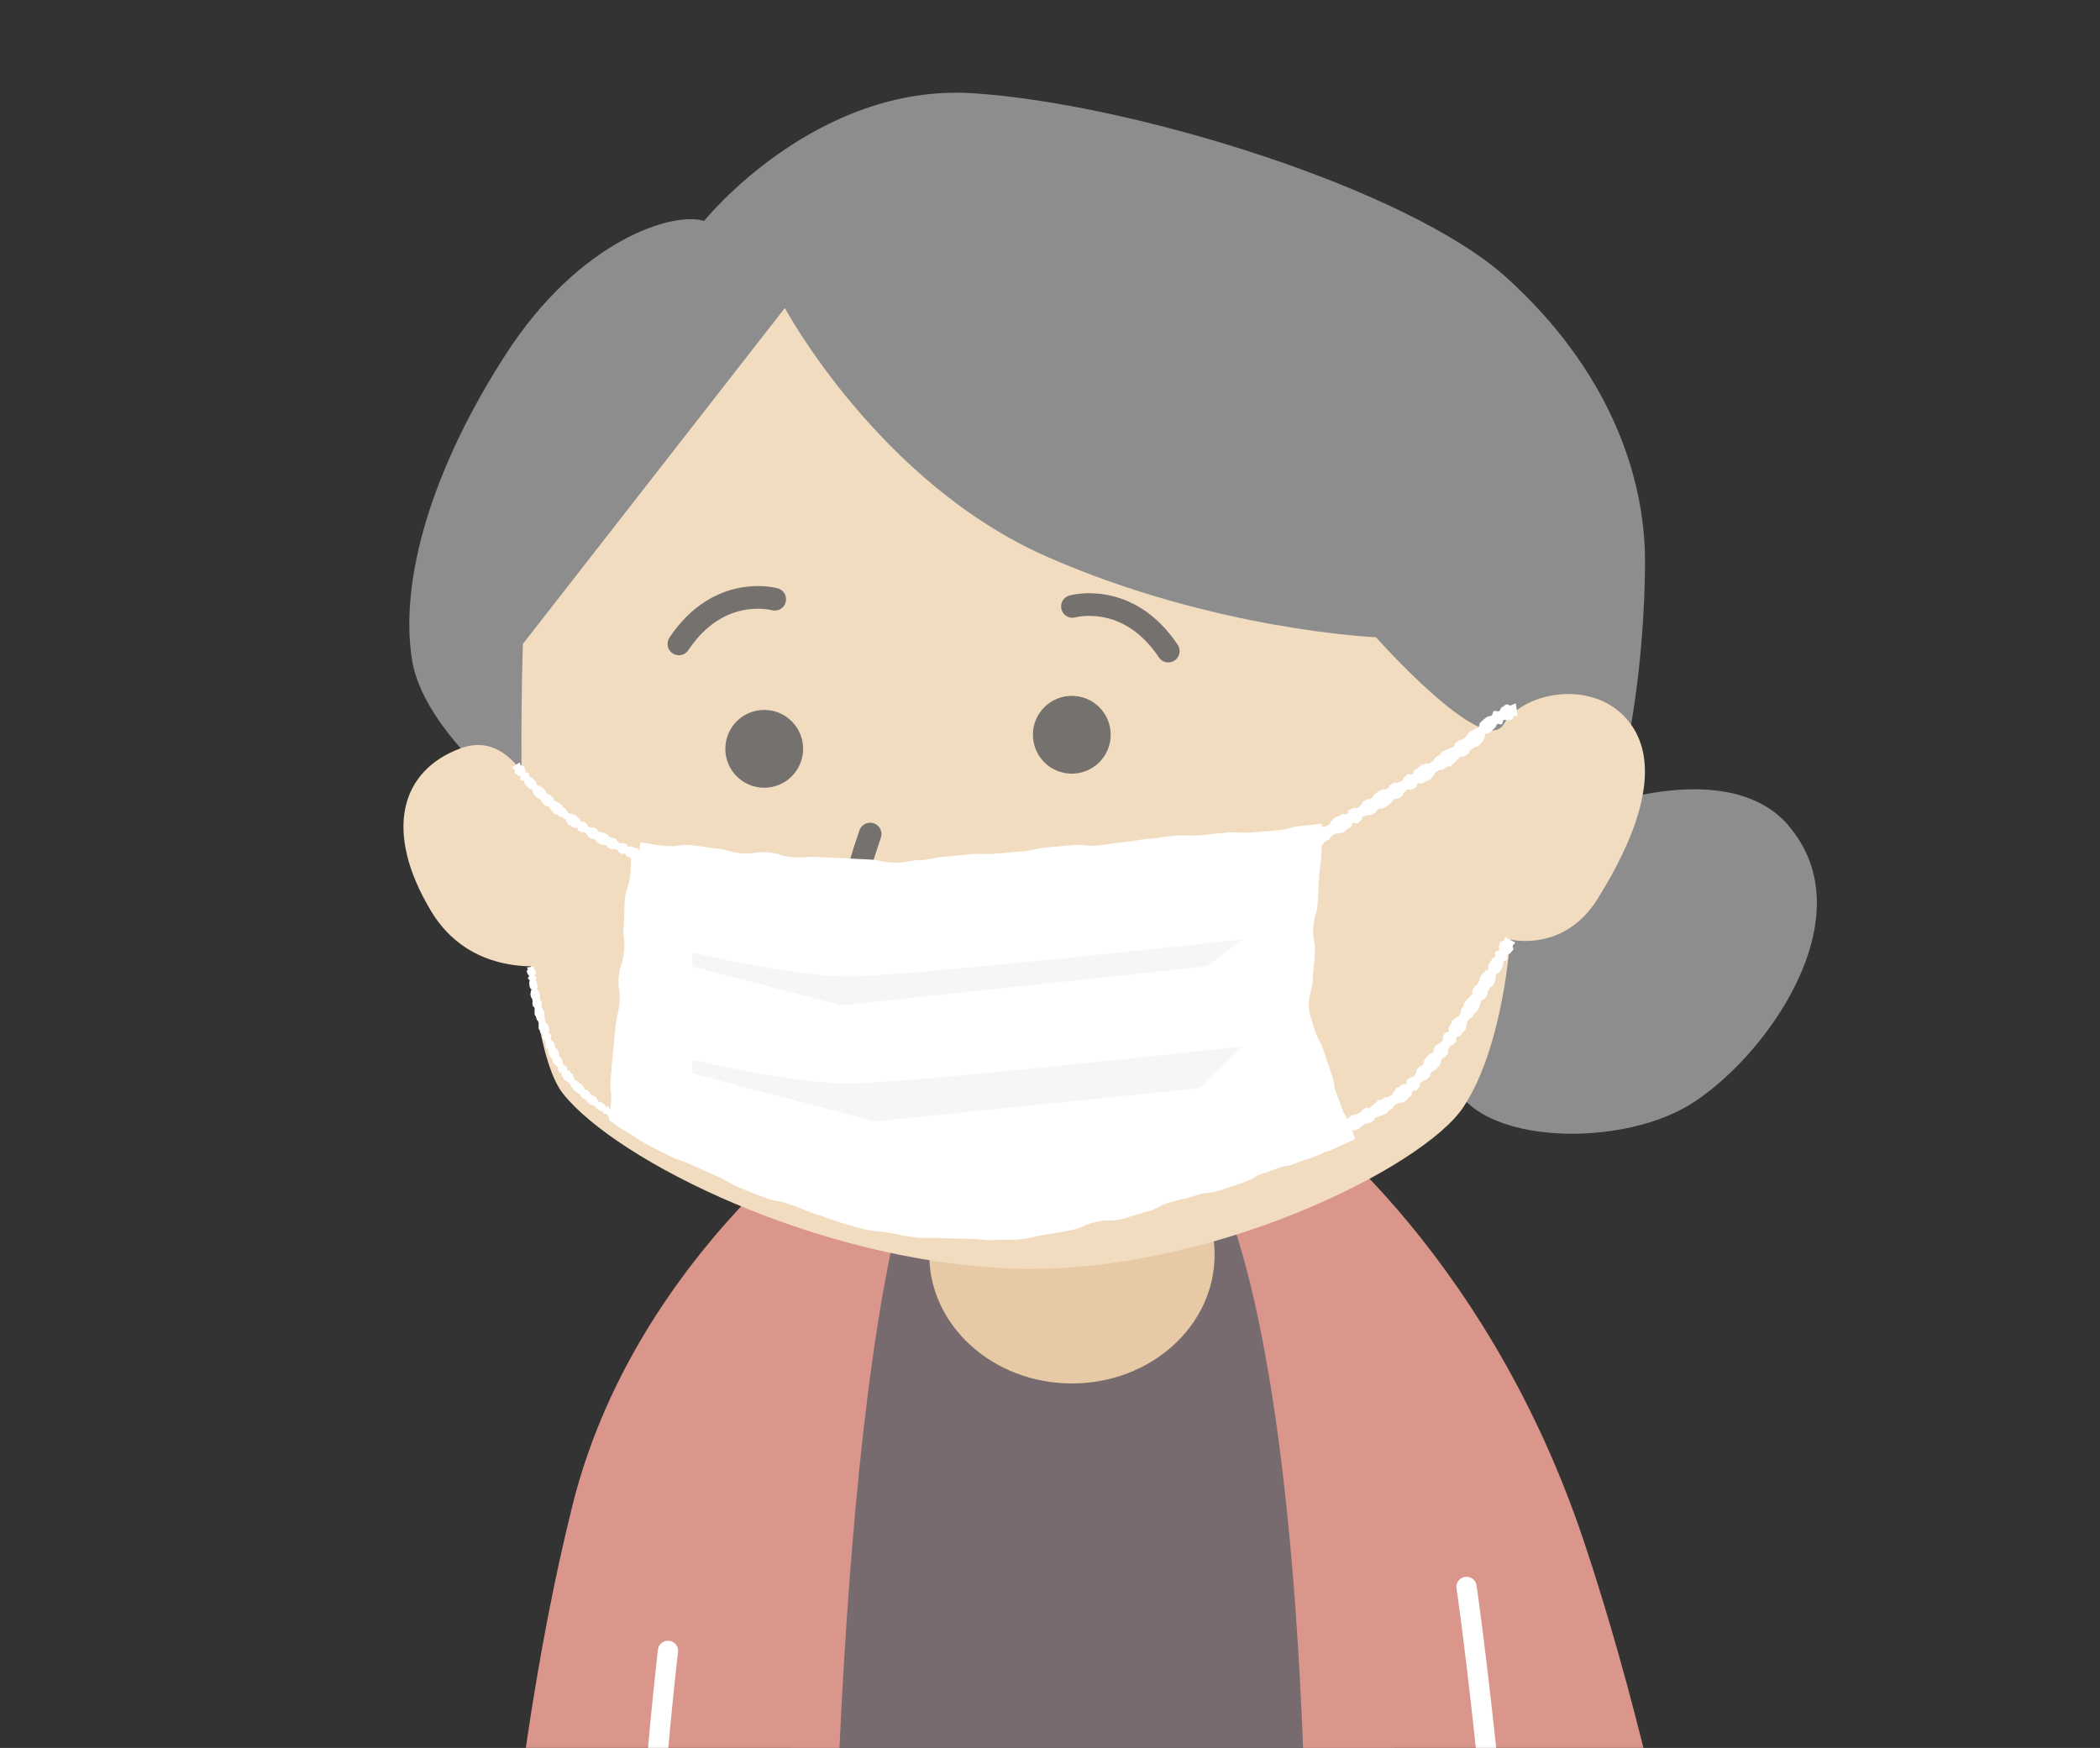
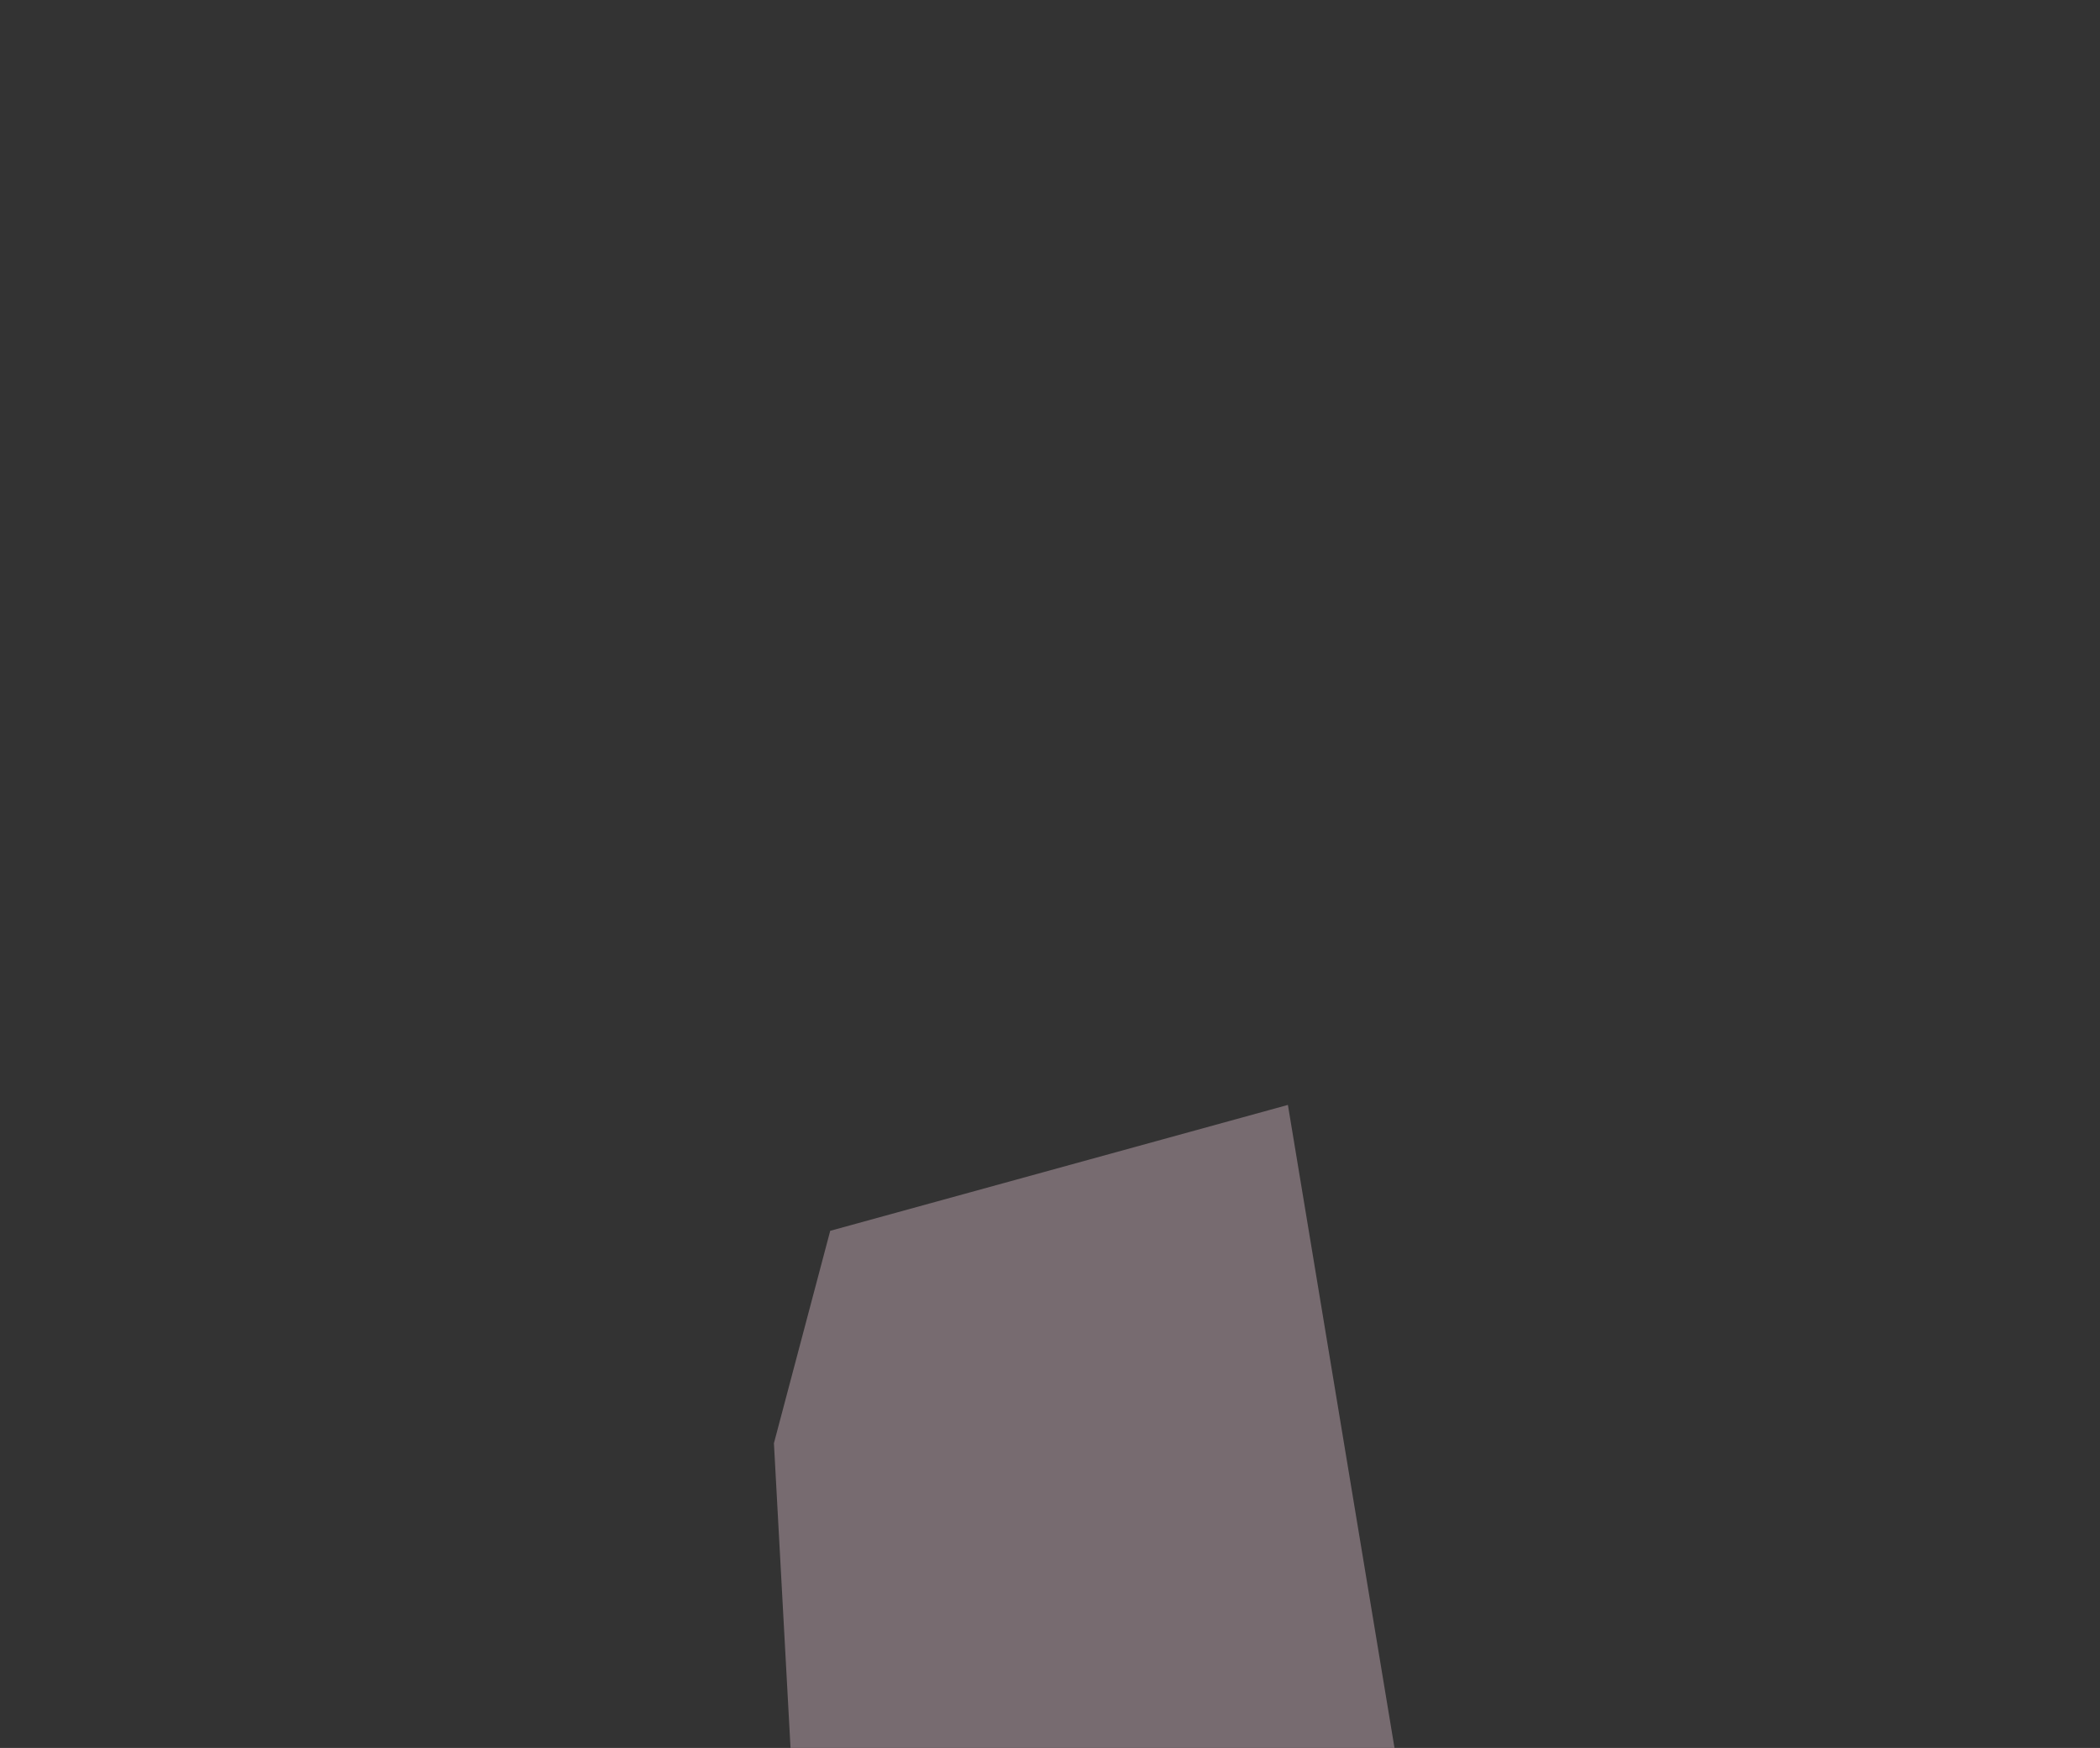
<svg xmlns="http://www.w3.org/2000/svg" width="352" height="293" viewBox="0 0 352 293" fill="none">
  <rect x="0" y="0" width="352" height="293" fill="#333333" stroke="none" />
  <g clip-path="url(#clip0_1160_8134)">
    <path d="M139.161 206.313L129.725 241.915L132.556 293.88H233.892L215.877 185.209L139.161 206.313Z" fill="#776B70" />
    <mask id="mask0_1160_8134" style="mask-type:luminance" maskUnits="userSpaceOnUse" x="47" y="168" width="291" height="126">
-       <path d="M337.052 168.544H47.262V293.88H337.052V168.544Z" fill="white" />
-     </mask>
+       </mask>
    <g mask="url(#mask0_1160_8134)">
      <path d="M139.247 365.876C139.247 365.876 138.089 258.255 150.249 205.56C160.587 160.758 148.491 181.497 148.491 181.497C148.491 181.497 107.356 206.74 95.967 252.293C83.314 302.951 81.791 364.032 81.791 364.032" fill="#DA968A" />
      <path d="M218.58 365.877C218.58 365.877 223.963 233.871 201.809 193.573C179.654 153.274 215.857 185.208 215.857 185.208C215.857 185.208 248.584 207.942 265.442 258.214C282.277 308.507 289.333 365.877 289.333 365.877" fill="#DA968A" />
      <path d="M111.966 276.722C111.966 276.722 106.583 321.288 107.462 365.876" stroke="white" stroke-width="3.389" stroke-linecap="round" stroke-linejoin="round" />
      <path d="M245.816 265.998C245.816 265.998 250.599 297.825 255.382 365.876" stroke="white" stroke-width="3.389" stroke-linecap="round" stroke-linejoin="round" />
    </g>
    <mask id="mask1_1160_8134" style="mask-type:luminance" maskUnits="userSpaceOnUse" x="-22" y="-34" width="362" height="328">
-       <path d="M339.091 -34H-21.131V293.88H339.091V-34Z" fill="white" />
+       <path d="M339.091 -34H-21.131V293.88V-34Z" fill="white" />
    </mask>
    <g mask="url(#mask1_1160_8134)">
      <path d="M203.59 210.322C203.59 222.246 192.888 231.897 179.677 231.897C166.466 231.897 155.764 222.225 155.764 210.322C155.764 198.419 166.466 188.746 179.677 188.746C192.888 188.746 203.59 198.397 203.59 210.322Z" fill="#E7CAA5" />
      <path d="M299.717 138.324C313.121 153.766 295.642 177.658 283.117 185.25C270.592 192.821 245.52 191.663 243.204 179.996C240.866 168.35 238.55 160.758 243.204 150.849C247.858 140.941 286.334 122.861 299.738 138.303" fill="#8D8D8D" />
      <path d="M118.038 37.01C118.038 37.01 136.611 13.933 163.076 15.627C189.542 17.321 235.931 31.498 252.574 46.575C269.217 61.652 275.822 79.217 275.737 94.423C275.651 109.629 273.399 121.446 273.399 121.446L249.207 132.169L165.349 105.683L131.571 67.979L94.425 113.575L91.615 138.346C91.615 138.346 71.348 124.277 69.096 110.765C66.844 97.254 72.463 78.402 84.859 59.272C97.234 40.141 112.998 35.358 118.059 37.053" fill="#8D8D8D" />
      <path d="M131.549 51.637L87.647 107.935C87.647 107.935 85.395 172.104 94.403 183.364C103.41 194.623 137.189 211.502 169.831 212.639C202.473 213.754 238.504 195.76 245.26 185.615C252.016 175.493 253.131 157.477 253.131 157.477C253.131 157.477 262.139 159.729 267.758 150.721C273.398 141.714 279.017 129.339 273.398 121.446C267.758 113.554 255.383 115.806 252.016 121.446C248.627 127.065 230.633 106.82 230.633 106.82C230.633 106.82 203.61 105.683 175.472 93.308C147.333 80.933 131.57 51.658 131.57 51.658" fill="#F2DCC0" />
      <path d="M95.992 161.167C95.992 161.167 80.143 165.885 72.229 152.674C64.315 139.463 67.017 129.19 77.204 125.436C87.392 121.662 91.574 138.326 91.574 138.326L95.992 161.188V161.167Z" fill="#F2DCC0" />
      <path d="M161.811 159.666C142.787 159.88 143.86 158.765 142.873 157.135C142.873 157.135 140.385 155.655 145.854 139.806" stroke="#75716F" stroke-width="3.796" stroke-linecap="round" stroke-linejoin="round" />
      <path d="M186.174 123.162C186.174 126.765 183.258 129.682 179.655 129.682C176.051 129.682 173.135 126.765 173.135 123.162C173.135 119.559 176.051 116.643 179.655 116.643C183.258 116.643 186.174 119.559 186.174 123.162Z" fill="#75716F" />
-       <path d="M134.618 125.521C134.618 129.124 131.701 132.041 128.098 132.041C124.495 132.041 121.578 129.124 121.578 125.521C121.578 121.918 124.495 119.001 128.098 119.001C131.701 119.001 134.618 121.918 134.618 125.521Z" fill="#75716F" />
      <path d="M175.112 180.939C175.112 180.939 161.815 187.095 148.518 181.497" stroke="#75716F" stroke-width="3.796" stroke-linecap="round" stroke-linejoin="round" />
      <path d="M129.857 100.449C129.857 100.449 120.549 97.79 113.793 107.934" stroke="#75716F" stroke-width="3.796" stroke-linecap="round" stroke-linejoin="round" />
      <path d="M179.762 101.651C179.762 101.651 189.07 98.991 195.825 109.136" stroke="#75716F" stroke-width="3.796" stroke-linecap="round" stroke-linejoin="round" />
      <path d="M175.109 164.919C175.109 164.919 190.487 170.752 196.406 182.398" stroke="#75716F" stroke-width="3.796" stroke-linecap="round" stroke-linejoin="round" />
      <path d="M107.165 142.465C107.165 142.465 144.89 146.304 155.742 145.468C166.594 144.61 219.89 139.806 219.89 139.806C219.89 139.806 218.26 165.199 218.26 168.759C218.26 172.319 225.059 190.034 225.059 190.034C225.059 190.034 187.591 206.505 161.79 206.505C135.99 206.505 103.24 187.053 103.24 187.053L107.165 142.487V142.465Z" fill="white" />
      <path d="M105.641 146.625C105.448 148.77 104.934 148.705 104.741 150.85C104.548 152.995 104.741 152.995 104.548 155.139C104.355 157.284 104.805 157.327 104.612 159.471C104.419 161.616 103.904 161.573 103.711 163.718C103.518 165.863 104.033 165.906 103.84 168.029C103.647 170.173 103.347 170.131 103.154 172.275C103.011 173.691 102.868 175.113 102.725 176.543L102.36 180.811C102.167 182.956 102.596 182.977 102.403 185.122C102.317 185.808 102.253 186.302 102.189 186.73C102.124 187.267 101.867 187.803 102.403 187.974C102.746 188.232 103.111 188.511 103.604 188.832C103.883 189.025 104.226 189.261 104.698 189.519C106.585 190.569 106.478 190.784 108.387 191.792C110.317 192.779 110.295 192.821 112.226 193.765C114.177 194.73 114.306 194.473 116.258 195.395C118.231 196.317 118.231 196.296 120.225 197.175C122.198 198.054 122.091 198.312 124.107 199.127C126.123 199.942 126.102 199.985 128.139 200.735C130.177 201.486 130.305 201.143 132.343 201.851C134.402 202.537 134.337 202.708 136.396 203.395C138.477 204.017 138.434 204.188 140.514 204.81C142.616 205.411 142.595 205.475 144.718 206.011C146.841 206.547 146.927 206.226 149.071 206.655C151.238 207.041 151.216 207.148 153.382 207.405C155.57 207.641 155.591 207.405 157.779 207.534C159.237 207.577 160.696 207.62 162.154 207.663C164.342 207.577 164.363 207.963 166.551 207.877C168.738 207.706 168.76 207.941 170.947 207.727C173.113 207.513 173.092 207.255 175.237 206.955C176.674 206.74 178.111 206.505 179.526 206.204C181.671 205.775 181.564 205.325 183.687 204.832C185.789 204.338 185.917 204.832 188.019 204.338C190.121 203.802 190.078 203.674 192.18 203.116C194.282 202.58 194.131 202.108 196.212 201.507C198.292 200.907 198.356 201.057 200.415 200.392C202.474 199.727 202.624 200.156 204.662 199.47C206.699 198.784 206.721 198.784 208.78 198.076C209.831 197.711 210.281 197.368 210.753 197.046C212.49 196.424 212.64 196.36 214.592 195.674C214.72 195.631 214.785 195.588 214.892 195.545C215.428 195.502 215.964 195.438 216.929 195.073C218.945 194.28 219.01 194.408 221.004 193.615C221.39 193.465 221.626 193.336 221.884 193.186C222.162 193.122 222.42 193.036 222.806 192.886C224.028 192.392 225.272 191.771 227.181 190.913C227.074 190.655 226.795 189.905 226.387 188.897C226.216 188.468 226.066 188.082 225.937 187.76C225.851 187.588 225.766 187.417 225.701 187.267C225.551 186.988 225.379 186.773 225.229 186.537C225.186 186.43 225.165 186.366 225.122 186.237C224.414 184.328 224.35 184.157 223.707 182.463C223.664 181.905 223.642 181.326 223.278 180.296C222.82 178.938 222.363 177.587 221.905 176.243C221.262 174.227 220.833 174.334 220.254 172.297C219.76 170.281 219.417 170.238 219.353 168.393C219.481 166.249 219.911 166.249 220.039 164.125C220.168 161.981 220.275 161.981 220.404 159.858C220.532 157.713 220.018 157.713 220.125 155.568C220.254 153.423 220.747 153.445 220.876 151.3L221.112 147.032C221.24 144.909 221.412 144.909 221.519 142.786C221.54 142.057 221.562 141.499 221.562 141.049V139.397C221.562 139.161 221.562 138.904 221.562 138.647C221.498 138.475 221.755 137.917 221.283 138.11C220.661 138.175 219.889 138.261 218.881 138.368C218.409 138.411 217.98 138.454 217.616 138.496C217.401 138.539 217.23 138.561 217.058 138.582C216.715 138.668 216.458 138.732 216.2 138.797C215.664 138.947 215.149 139.076 214.077 139.183C212.647 139.297 211.217 139.412 209.788 139.526C207.643 139.719 207.621 139.376 205.477 139.569C204.047 139.712 202.617 139.855 201.187 139.998C199.043 140.191 199.021 139.89 196.877 140.084C194.732 140.277 194.753 140.405 192.609 140.598C190.464 140.791 190.485 140.963 188.341 141.156C186.196 141.349 186.217 141.52 184.073 141.713C181.95 141.906 181.907 141.478 179.762 141.671C178.332 141.799 176.902 141.928 175.473 142.057C173.328 142.25 173.349 142.528 171.226 142.721C169.796 142.836 168.367 142.957 166.937 143.086C164.792 143.279 164.771 143 162.626 143.193C161.21 143.336 159.788 143.472 158.358 143.601C156.235 143.772 156.213 144.094 154.154 144.18C152.074 144.244 152.074 144.609 149.951 144.609C147.828 144.566 147.828 144.158 145.704 144.073L141.458 143.858C140.028 143.787 138.605 143.722 137.19 143.665C135.045 143.536 135.024 143.837 132.901 143.687C130.756 143.536 130.799 143.022 128.675 142.872C126.531 142.7 126.488 143.215 124.343 143.043C122.199 142.872 122.241 142.421 120.097 142.228C117.973 142.035 117.995 141.864 115.85 141.671C113.727 141.478 113.663 142.014 111.539 141.799C109.416 141.606 109.416 141.435 107.314 141.22L107.036 143.858C109.18 144.073 109.18 143.901 111.325 144.116C113.47 144.33 113.405 144.845 115.55 145.038C117.695 145.231 117.716 145.038 119.839 145.252C121.984 145.424 122.027 144.995 124.172 145.166C126.316 145.338 126.273 145.853 128.418 146.024C130.563 146.196 130.606 145.703 132.75 145.853C134.895 146.003 134.874 146.325 137.018 146.453L141.308 146.753C142.737 146.811 144.167 146.875 145.597 146.947C147.742 147.032 147.763 146.603 149.929 146.646C152.096 146.646 152.074 147.075 154.283 146.989C156.514 146.904 156.492 147.097 158.637 146.925C160.067 146.811 161.489 146.696 162.905 146.582C165.049 146.389 165.028 146.11 167.173 145.917C168.602 145.788 170.032 145.653 171.462 145.51C173.607 145.317 173.628 145.595 175.773 145.402C177.203 145.274 178.632 145.152 180.062 145.038C182.207 144.845 182.164 144.437 184.309 144.244C186.453 144.051 186.453 144.244 188.598 144.03C190.743 143.837 190.764 144.03 192.887 143.837C195.032 143.644 195.054 143.772 197.198 143.579C199.343 143.386 199.321 143.108 201.466 142.915C202.896 142.8 204.326 142.686 205.756 142.571C207.9 142.378 207.879 142.035 210.002 141.864C211.432 141.721 212.862 141.578 214.292 141.435C215.364 141.349 215.921 141.392 216.458 141.435C216.736 141.435 216.994 141.478 217.337 141.478C217.53 141.478 217.744 141.478 218.066 141.478C218.259 141.435 218.238 141.563 218.13 141.671C218.088 141.713 218.066 141.735 218.023 141.756C218.023 141.799 218.023 141.671 217.98 141.842C217.98 142.057 217.937 142.293 217.916 142.55C217.787 144.695 217.959 144.695 217.852 146.861L217.616 151.172C217.487 153.338 218.002 153.359 217.873 155.504C217.766 157.649 217.251 157.649 217.123 159.793C216.994 161.938 217.122 161.959 217.015 164.104C216.886 166.249 217.337 166.249 217.23 168.415C217.337 170.881 217.38 170.795 217.895 172.962C218.495 175.063 218.109 175.192 218.774 177.272C219.231 178.645 219.696 180.018 220.168 181.39C220.532 182.441 220.854 182.913 221.197 183.363C221.819 185.101 221.862 185.251 222.548 187.202C222.591 187.331 222.613 187.395 222.656 187.503C222.677 187.76 222.699 188.039 222.763 188.36C222.806 188.511 222.849 188.704 222.892 188.897C222.913 189.004 222.892 188.982 222.913 189.025C222.935 189.09 222.913 189.111 222.913 189.111C222.677 189.175 223.171 188.897 221.433 189.604C221.069 189.754 220.811 189.905 220.575 190.033C220.297 190.119 220.039 190.183 219.653 190.334C217.68 191.127 217.702 191.234 215.707 192.028C214.763 192.392 214.313 192.693 213.884 193.014C213.777 193.057 213.712 193.079 213.584 193.122C211.675 193.829 211.525 193.894 209.809 194.537C209.251 194.58 208.672 194.623 207.643 194.988C206.285 195.445 204.933 195.903 203.589 196.36C201.573 197.046 201.681 197.411 199.643 198.076C197.606 198.741 197.649 198.869 195.568 199.47C193.509 200.07 193.402 199.663 191.343 200.199C189.284 200.735 189.263 200.628 187.183 201.164C185.102 201.658 185.231 202.151 183.151 202.623C181.07 203.094 180.942 202.558 178.861 202.987C177.467 203.287 176.073 203.523 174.679 203.716C172.599 204.017 172.577 203.931 170.475 204.124C168.374 204.317 168.395 204.639 166.293 204.81C164.192 204.896 164.192 205.282 162.09 205.346C159.988 205.303 159.988 205.239 157.865 205.153C155.763 205.046 155.806 204.596 153.704 204.381C151.624 204.145 151.624 204.124 149.543 203.738C147.463 203.33 147.506 203.094 145.468 202.58C143.409 202.044 143.367 202.237 141.329 201.658C139.292 201.057 139.249 201.229 137.211 200.628C135.195 199.942 135.152 200.113 133.136 199.427C131.12 198.741 131.292 198.312 129.297 197.561C127.303 196.832 127.324 196.789 125.351 195.996C123.378 195.202 123.271 195.438 121.319 194.58C119.368 193.722 119.368 193.701 117.437 192.8C115.507 191.899 115.614 191.642 113.706 190.698C112.433 190.069 111.168 189.44 109.909 188.811C108.022 187.824 107.893 188.06 106.049 187.031C105.577 186.773 105.234 186.602 104.912 186.473C104.805 186.473 104.698 186.473 104.612 186.452C104.462 186.452 104.44 186.366 104.419 186.259C104.419 186.194 104.398 186.13 104.398 186.044C104.398 185.83 104.419 185.615 104.44 185.336C104.633 183.192 105.041 183.235 105.234 181.111L105.62 176.843C105.734 175.414 105.842 173.991 105.942 172.576C106.135 170.431 105.813 170.409 106.006 168.286C106.199 166.141 106.692 166.184 106.885 164.061C107.078 161.916 106.564 161.874 106.735 159.729C106.928 157.584 107.357 157.627 107.55 155.482C107.743 153.338 107.915 153.359 108.108 151.214C108.301 149.07 107.765 149.027 107.958 146.904C108.151 144.759 108.301 144.78 108.494 142.657L105.856 142.421C105.663 144.544 105.835 144.566 105.641 146.711" fill="white" />
      <path d="M208.309 147.697C208.309 147.697 244.876 126.851 247.857 123.162C250.838 119.473 254.269 119.001 254.269 119.001" fill="white" />
-       <path d="M253.327 118.251C252.962 118.359 252.833 117.951 252.447 118.101C252.083 118.251 252.126 118.38 251.782 118.53C251.418 118.702 251.589 119.023 251.268 119.195C250.946 119.388 250.732 119.002 250.41 119.195C250.088 119.409 250.303 119.731 250.002 119.946C249.702 120.16 249.552 119.946 249.252 120.182C248.952 120.417 248.93 120.375 248.651 120.632C248.465 120.804 248.279 120.975 248.094 121.147C247.836 121.425 248.094 121.661 247.815 121.919C247.579 122.198 247.343 121.983 247.107 122.283C246.85 122.584 246.721 122.369 246.507 122.562C246.364 122.677 246.228 122.791 246.099 122.905C245.863 123.098 245.992 123.27 245.734 123.484C245.563 123.627 245.391 123.77 245.22 123.913C244.941 124.106 244.812 123.913 244.555 124.128C244.369 124.256 244.183 124.385 243.997 124.514C243.718 124.707 243.912 124.986 243.633 125.179C243.354 125.372 243.268 125.264 242.989 125.457C242.71 125.651 242.625 125.522 242.346 125.715C242.067 125.908 242.003 125.822 241.702 126.015C241.424 126.208 241.552 126.401 241.252 126.594L240.652 126.937C240.373 127.13 240.502 127.345 240.223 127.538C240.037 127.667 239.851 127.802 239.665 127.945C239.365 128.117 239.214 127.86 238.914 128.053C238.614 128.224 238.507 128.053 238.207 128.224C237.906 128.417 237.992 128.524 237.692 128.717L237.113 129.082C236.813 129.254 237.027 129.618 236.748 129.79C236.448 129.983 236.233 129.618 235.955 129.79C235.654 129.961 235.719 130.047 235.418 130.24C235.118 130.412 235.311 130.733 235.011 130.905C234.711 131.098 234.646 130.969 234.346 131.162C234.046 131.355 233.874 131.055 233.574 131.248C233.374 131.363 233.174 131.484 232.974 131.613C232.824 131.699 232.802 131.849 232.802 132.02C232.545 132.17 232.523 132.17 232.223 132.342H232.18C232.051 132.321 231.923 132.256 231.773 132.342C231.472 132.535 231.429 132.428 231.129 132.621C231.065 132.664 231.043 132.707 231.022 132.749C230.979 132.749 230.915 132.749 230.872 132.792C230.571 132.964 230.636 133.05 230.335 133.243C230.185 133.329 230.185 133.457 230.164 133.607H230.121C229.842 133.822 229.821 133.822 229.585 133.993C229.435 133.929 229.306 133.865 229.156 133.95C228.956 134.065 228.756 134.186 228.555 134.315C228.255 134.487 228.427 134.787 228.127 134.958C227.826 135.13 227.891 135.237 227.59 135.43C227.29 135.602 227.119 135.302 226.818 135.473C226.518 135.645 226.475 135.559 226.175 135.752C225.875 135.924 226.089 136.288 225.789 136.46C225.488 136.631 225.274 136.288 224.974 136.46L224.373 136.824C224.073 136.996 224.009 136.889 223.708 137.06C223.408 137.232 223.515 137.425 223.215 137.596C222.915 137.768 223.065 138.047 222.786 138.218C222.586 138.333 222.379 138.44 222.164 138.54C221.864 138.712 221.735 138.476 221.435 138.647L220.856 139.033C220.556 139.205 220.427 139.033 220.148 139.184C219.848 139.355 219.891 139.462 219.612 139.634C219.312 139.805 219.376 139.934 219.076 140.106C218.776 140.277 218.84 140.406 218.54 140.578C218.239 140.749 218.068 140.47 217.789 140.642C217.589 140.756 217.389 140.871 217.189 140.985C216.888 141.157 216.996 141.35 216.695 141.521C216.495 141.636 216.295 141.75 216.095 141.864C215.795 142.036 215.687 141.843 215.387 142.014C215.187 142.129 214.994 142.25 214.808 142.379C214.508 142.551 214.615 142.744 214.315 142.915C214.014 143.087 214.165 143.366 213.864 143.537C213.564 143.709 213.393 143.409 213.092 143.58C212.892 143.695 212.692 143.809 212.492 143.923C212.292 144.038 212.099 144.166 211.913 144.309C211.612 144.481 211.741 144.717 211.441 144.867C211.141 145.038 210.948 144.695 210.647 144.867C210.347 145.038 210.562 145.403 210.261 145.575C209.961 145.746 209.789 145.425 209.489 145.596C209.189 145.768 209.125 145.639 208.824 145.811C208.524 145.982 208.739 146.347 208.438 146.518C208.138 146.69 208.074 146.583 207.773 146.754L208.824 148.62C209.125 148.449 209.06 148.341 209.36 148.17C209.661 147.998 209.875 148.363 210.175 148.191C210.476 148.02 210.411 147.891 210.712 147.719C211.012 147.548 210.84 147.226 211.141 147.055C211.441 146.883 211.655 147.248 211.956 147.055C212.256 146.883 212.063 146.54 212.363 146.368C212.663 146.197 212.792 146.411 213.092 146.24C213.293 146.139 213.5 146.039 213.714 145.939C213.914 145.825 214.115 145.711 214.315 145.596C214.615 145.425 214.443 145.124 214.744 144.953C215.044 144.781 215.194 145.038 215.494 144.867C215.795 144.695 215.902 144.867 216.202 144.695C216.402 144.581 216.61 144.474 216.824 144.374C217.124 144.202 217.017 144.009 217.317 143.837C217.517 143.723 217.718 143.602 217.918 143.473C218.218 143.301 218.325 143.473 218.626 143.323C218.826 143.208 219.026 143.094 219.226 142.98C219.526 142.808 219.355 142.508 219.655 142.336C219.955 142.165 220.02 142.293 220.32 142.1C220.62 141.929 220.684 142.057 220.985 141.864C221.285 141.693 221.349 141.779 221.65 141.607C221.95 141.435 221.821 141.242 222.121 141.049L222.743 140.728C223.044 140.556 222.915 140.32 223.194 140.149C223.394 140.02 223.587 139.891 223.773 139.763C224.073 139.591 224.223 139.848 224.523 139.677C224.824 139.505 224.931 139.677 225.231 139.505C225.531 139.334 225.467 139.205 225.767 139.033L226.368 138.69C226.668 138.519 226.454 138.154 226.754 137.982C227.054 137.811 227.269 138.154 227.548 137.982C227.848 137.811 227.783 137.725 228.084 137.532C228.384 137.361 228.191 137.039 228.491 136.867C228.791 136.696 228.856 136.803 229.156 136.631C229.456 136.46 229.628 136.739 229.928 136.567C230.128 136.453 230.329 136.331 230.529 136.202C230.679 136.117 230.7 135.966 230.7 135.816C230.958 135.666 230.979 135.666 231.279 135.495H231.322C231.451 135.516 231.579 135.559 231.73 135.495C232.03 135.323 232.073 135.409 232.373 135.216C232.437 135.173 232.459 135.13 232.48 135.087C232.523 135.087 232.588 135.087 232.63 135.044C232.931 134.873 232.866 134.787 233.167 134.594C233.295 134.508 233.317 134.358 233.338 134.229H233.381C233.66 134.015 233.681 134.015 233.917 133.843C234.067 133.908 234.196 133.95 234.346 133.865C234.546 133.75 234.746 133.629 234.947 133.5C235.247 133.328 235.054 133.028 235.354 132.835C235.654 132.664 235.569 132.535 235.869 132.363C236.169 132.192 236.362 132.492 236.641 132.299C236.941 132.127 236.984 132.213 237.285 132.02C237.585 131.849 237.37 131.484 237.649 131.313C237.949 131.141 238.164 131.463 238.464 131.291L239.043 130.926C239.343 130.733 239.407 130.862 239.708 130.669C240.008 130.476 239.88 130.305 240.18 130.111C240.48 129.918 240.308 129.661 240.609 129.468C240.909 129.296 240.909 129.296 241.209 129.125C241.488 128.932 241.638 129.168 241.938 128.975L242.496 128.567C242.796 128.374 242.925 128.567 243.204 128.374C243.504 128.181 243.44 128.095 243.74 127.902C244.04 127.709 243.954 127.581 244.233 127.388C244.534 127.195 244.448 127.066 244.727 126.873C245.005 126.68 245.198 126.959 245.499 126.744C245.684 126.616 245.878 126.48 246.078 126.337C246.356 126.122 246.228 125.929 246.507 125.715C246.707 125.572 246.9 125.429 247.086 125.286C247.364 125.071 247.514 125.264 247.815 125.007L248.415 124.407C248.694 124.128 248.608 123.956 248.801 123.72C249.016 123.484 248.78 123.27 248.994 123.034C249.209 122.798 249.466 123.034 249.681 122.82C249.838 122.677 249.995 122.534 250.153 122.391C250.389 122.176 250.367 122.155 250.603 121.962C250.839 121.769 250.71 121.576 250.967 121.383C251.225 121.19 251.461 121.554 251.718 121.383C251.976 121.211 251.761 120.868 252.061 120.696C252.34 120.546 252.49 120.868 252.791 120.739C253.069 120.61 253.134 120.739 253.391 120.632C253.67 120.546 253.541 120.117 253.82 120.031C254.099 119.946 254.185 120.074 254.378 120.031L254.077 117.908C253.605 117.994 253.67 118.123 253.284 118.23" fill="white" />
-       <path d="M252.084 157.584C251.934 157.863 251.591 157.67 251.462 157.949C251.312 158.228 251.419 158.27 251.269 158.549C251.119 158.828 251.398 158.978 251.269 159.236C251.119 159.514 250.776 159.321 250.626 159.6C250.476 159.879 250.797 160.05 250.626 160.308C250.476 160.587 250.283 160.458 250.132 160.737C250.018 160.908 249.904 161.08 249.789 161.252L249.489 161.788C249.339 162.067 249.596 162.217 249.446 162.474C249.296 162.731 249.039 162.603 248.888 162.86C248.738 163.139 248.567 163.032 248.417 163.289C248.302 163.461 248.195 163.632 248.095 163.804C247.945 164.061 248.095 164.168 247.945 164.447C247.845 164.619 247.745 164.797 247.645 164.983C247.473 165.241 247.301 165.133 247.151 165.412C247.037 165.584 246.93 165.763 246.83 165.948C246.658 166.206 246.915 166.377 246.765 166.635C246.615 166.892 246.508 166.828 246.336 167.085C246.165 167.342 246.057 167.278 245.907 167.535C245.736 167.793 245.671 167.75 245.5 168.007C245.328 168.265 245.5 168.372 245.328 168.629C245.214 168.801 245.092 168.965 244.964 169.123C244.792 169.38 245.006 169.509 244.835 169.766L244.535 170.302C244.363 170.559 244.127 170.409 243.956 170.667C243.784 170.924 243.613 170.817 243.441 171.074C243.269 171.332 243.376 171.396 243.205 171.653L242.862 172.168C242.69 172.425 242.991 172.64 242.819 172.897C242.647 173.155 242.347 172.94 242.154 173.197C241.982 173.455 242.047 173.498 241.875 173.755C241.704 174.012 241.961 174.184 241.79 174.441C241.618 174.699 241.511 174.634 241.339 174.87C241.167 175.128 240.91 174.935 240.717 175.192C240.589 175.349 240.467 175.514 240.353 175.685C240.245 175.814 240.31 175.943 240.353 176.071C240.181 176.264 240.181 176.286 239.988 176.522V176.565C239.838 176.565 239.709 176.565 239.623 176.672C239.43 176.908 239.366 176.865 239.173 177.101C239.13 177.144 239.13 177.187 239.13 177.229C239.087 177.229 239.044 177.251 239.001 177.315C238.808 177.551 238.873 177.594 238.68 177.851C238.594 177.959 238.615 178.087 238.658 178.195L238.616 178.237C238.444 178.473 238.422 178.495 238.272 178.709C238.144 178.709 237.993 178.688 237.908 178.795C237.765 178.952 237.629 179.102 237.5 179.245C237.286 179.46 237.522 179.674 237.328 179.91C237.114 180.125 237.2 180.211 237.007 180.447C236.793 180.661 236.578 180.446 236.363 180.661C236.149 180.854 236.085 180.79 235.87 181.004C235.656 181.197 235.913 181.476 235.698 181.669C235.484 181.883 235.227 181.605 235.012 181.819C234.884 181.969 234.712 182.055 234.562 182.184C234.326 182.355 234.262 182.269 234.026 182.42C233.811 182.591 233.919 182.763 233.683 182.934C233.447 183.106 233.575 183.342 233.339 183.513C233.168 183.613 232.989 183.714 232.803 183.814C232.546 183.985 232.417 183.771 232.16 183.942C231.988 184.057 231.824 184.171 231.666 184.285C231.409 184.436 231.302 184.285 231.045 184.436C230.787 184.586 230.83 184.672 230.573 184.843C230.316 184.993 230.38 185.1 230.101 185.272C229.844 185.422 229.908 185.529 229.629 185.68C229.372 185.83 229.222 185.572 228.943 185.722C228.771 185.823 228.593 185.923 228.407 186.023C228.149 186.173 228.235 186.344 227.978 186.495C227.792 186.595 227.606 186.688 227.42 186.773C227.141 186.923 227.056 186.73 226.798 186.881C226.612 186.981 226.434 187.081 226.262 187.181C225.983 187.31 226.069 187.481 225.79 187.631C225.511 187.76 225.64 188.017 225.361 188.146C225.082 188.275 224.954 188.017 224.675 188.146L224.117 188.403C223.839 188.532 223.86 188.575 223.581 188.704C223.302 188.832 223.388 189.025 223.109 189.154C222.83 189.283 222.68 188.939 222.402 189.068C222.123 189.197 222.273 189.54 221.994 189.669C221.715 189.776 221.587 189.497 221.308 189.604C221.029 189.712 220.986 189.604 220.707 189.712C220.428 189.819 220.557 190.183 220.278 190.291C220 190.398 219.957 190.291 219.678 190.376L220.3 192.199C220.621 192.092 220.579 191.985 220.857 191.878C221.158 191.77 221.286 192.114 221.587 192.006C221.887 191.878 221.822 191.77 222.123 191.663C222.423 191.535 222.294 191.234 222.573 191.127C222.873 190.998 223.024 191.342 223.302 191.234C223.603 191.106 223.452 190.784 223.731 190.655C224.01 190.527 224.096 190.741 224.396 190.612C224.675 190.484 224.696 190.527 224.997 190.376L225.554 190.098C225.833 189.969 225.704 189.69 225.983 189.54C226.262 189.411 226.391 189.647 226.669 189.519C226.948 189.368 227.034 189.54 227.313 189.411C227.499 189.326 227.692 189.233 227.892 189.132C228.171 188.982 228.085 188.811 228.364 188.661L228.921 188.36C229.2 188.21 229.286 188.403 229.565 188.232C229.751 188.132 229.936 188.032 230.122 187.931C230.401 187.781 230.251 187.524 230.53 187.352C230.809 187.202 230.851 187.31 231.13 187.138C231.409 186.966 231.474 187.095 231.731 186.923C232.01 186.773 232.053 186.838 232.331 186.688C232.61 186.516 232.503 186.344 232.76 186.173C233.039 186.023 233.039 186.023 233.318 185.873C233.597 185.701 233.447 185.508 233.726 185.315C233.897 185.201 234.069 185.079 234.24 184.95C234.498 184.779 234.648 185.036 234.926 184.822C235.205 184.607 235.313 184.779 235.57 184.586C235.849 184.371 235.763 184.285 236.02 184.071C236.192 183.921 236.385 183.814 236.535 183.642C236.771 183.428 236.535 183.149 236.75 182.913C236.986 182.698 237.221 182.956 237.479 182.741C237.715 182.505 237.65 182.441 237.886 182.227C238.122 181.991 237.886 181.776 238.079 181.54C238.294 181.304 238.38 181.39 238.594 181.154C238.809 180.918 239.023 181.111 239.259 180.875C239.402 180.718 239.545 180.561 239.688 180.404C239.795 180.275 239.752 180.146 239.731 179.996C239.902 179.803 239.924 179.782 240.138 179.546V179.503C240.288 179.503 240.417 179.503 240.503 179.396C240.696 179.16 240.782 179.203 240.975 178.967C241.018 178.924 241.018 178.881 241.039 178.817C241.082 178.817 241.125 178.774 241.168 178.731C241.382 178.495 241.296 178.43 241.489 178.173C241.575 178.044 241.554 177.937 241.511 177.809V177.766C241.704 177.53 241.725 177.487 241.875 177.272C242.025 177.272 242.154 177.272 242.24 177.144C242.369 176.972 242.497 176.808 242.626 176.65C242.819 176.393 242.583 176.221 242.755 175.964C242.926 175.707 242.84 175.642 243.033 175.385C243.205 175.128 243.484 175.321 243.655 175.063C243.827 174.806 243.913 174.849 244.084 174.613C244.256 174.356 243.956 174.141 244.149 173.884C244.32 173.626 244.62 173.841 244.813 173.583L245.157 173.069C245.328 172.811 245.435 172.876 245.607 172.618C245.779 172.361 245.607 172.254 245.8 171.996C245.972 171.739 245.757 171.589 245.907 171.31C246.022 171.139 246.143 170.967 246.272 170.795C246.444 170.538 246.637 170.667 246.808 170.409C246.908 170.223 247.015 170.045 247.13 169.873C247.301 169.616 247.473 169.723 247.645 169.466C247.816 169.208 247.73 169.144 247.902 168.887C248.073 168.629 247.966 168.543 248.116 168.286C248.288 168.007 248.181 167.943 248.352 167.686C248.524 167.428 248.781 167.578 248.931 167.321C249.046 167.135 249.153 166.956 249.253 166.785C249.425 166.506 249.253 166.42 249.403 166.141C249.575 165.884 249.575 165.863 249.746 165.605C249.896 165.326 250.089 165.434 250.24 165.176C250.34 164.99 250.44 164.805 250.54 164.619C250.69 164.34 250.54 164.254 250.69 163.997C250.84 163.739 250.604 163.589 250.754 163.332C250.904 163.053 251.183 163.225 251.333 162.946L251.655 162.41L251.934 161.852C252.084 161.573 251.891 161.466 252.041 161.187C252.191 160.908 252.513 161.101 252.663 160.823C252.813 160.544 252.491 160.372 252.642 160.093C252.792 159.815 253.071 159.986 253.221 159.707C253.371 159.429 253.478 159.493 253.628 159.214C253.778 158.935 253.435 158.764 253.585 158.485C253.736 158.206 253.843 158.27 253.993 157.992L252.299 157.091C252.148 157.348 252.256 157.413 252.105 157.691" fill="white" />
      <path d="M86.255 128.974C86.405 129.188 86.148 129.36 86.298 129.553C86.448 129.767 86.534 129.703 86.684 129.896C86.834 130.11 87.049 129.939 87.199 130.132C87.349 130.325 87.113 130.518 87.284 130.711C87.456 130.904 87.671 130.711 87.821 130.904C87.992 131.097 87.842 131.204 88.014 131.397C88.164 131.59 88.164 131.59 88.314 131.783C88.428 131.898 88.543 132.019 88.657 132.148C88.829 132.319 89 132.148 89.172 132.341C89.344 132.534 89.172 132.684 89.365 132.855C89.537 133.027 89.429 133.134 89.601 133.306C89.715 133.42 89.83 133.542 89.944 133.67C90.115 133.842 90.244 133.735 90.416 133.906C90.53 134.021 90.652 134.135 90.78 134.249C90.952 134.421 90.866 134.528 91.038 134.7C91.166 134.814 91.288 134.929 91.402 135.043C91.595 135.215 91.746 135.043 91.939 135.193C92.132 135.343 92.067 135.429 92.26 135.601C92.453 135.751 92.389 135.837 92.582 136.008C92.775 136.158 92.732 136.223 92.925 136.394C93.118 136.566 93.225 136.416 93.418 136.566C93.611 136.737 93.611 136.737 93.804 136.887C93.997 137.038 94.105 136.887 94.319 137.038C94.462 137.123 94.598 137.216 94.727 137.316C94.92 137.467 94.791 137.638 94.984 137.788C95.198 137.938 95.091 138.067 95.284 138.217C95.499 138.367 95.542 138.282 95.756 138.432L96.164 138.71C96.378 138.861 96.528 138.625 96.721 138.753C96.936 138.903 96.764 139.139 96.979 139.268C97.193 139.397 97.236 139.332 97.45 139.483C97.665 139.633 97.793 139.397 98.008 139.525C98.222 139.654 98.18 139.74 98.373 139.869C98.587 139.997 98.458 140.19 98.673 140.319C98.816 140.405 98.959 140.491 99.102 140.576C99.209 140.641 99.316 140.576 99.402 140.555C99.574 140.662 99.595 140.684 99.81 140.812H99.852C99.852 140.919 99.874 141.027 99.981 141.07C100.196 141.177 100.174 141.241 100.389 141.37C100.431 141.391 100.474 141.37 100.496 141.37C100.496 141.391 100.539 141.434 100.582 141.456C100.796 141.563 100.839 141.499 101.053 141.627C101.161 141.67 101.246 141.627 101.332 141.606H101.375C101.59 141.713 101.611 141.734 101.804 141.82C101.804 141.927 101.826 142.035 101.954 142.099C102.097 142.171 102.247 142.242 102.405 142.314C102.619 142.421 102.726 142.206 102.962 142.314C103.177 142.421 103.22 142.335 103.455 142.442C103.67 142.549 103.563 142.785 103.799 142.871C104.013 142.978 103.992 143.043 104.228 143.15C104.442 143.257 104.571 142.978 104.785 143.086C105 143.193 104.892 143.45 105.128 143.557L105.579 143.75C105.793 143.836 105.772 143.943 105.986 144.029C106.201 144.115 106.265 143.986 106.501 144.072C106.737 144.179 106.801 143.965 107.037 144.072C107.18 144.144 107.33 144.215 107.487 144.287C107.723 144.372 107.638 144.565 107.874 144.651C108.031 144.708 108.188 144.766 108.345 144.823C108.581 144.909 108.517 145.059 108.731 145.166C108.967 145.252 108.989 145.187 109.225 145.273C109.461 145.359 109.482 145.273 109.718 145.359C109.954 145.445 109.975 145.359 110.211 145.445C110.426 145.531 110.361 145.745 110.576 145.852C110.733 145.909 110.883 145.967 111.026 146.024C111.262 146.11 111.305 145.959 111.541 146.045C111.755 146.131 111.777 146.131 111.991 146.238C112.227 146.324 112.163 146.474 112.399 146.56C112.556 146.617 112.713 146.667 112.871 146.71C113.107 146.796 113.149 146.646 113.385 146.732C113.621 146.817 113.686 146.603 113.922 146.689C114.157 146.774 114.072 146.989 114.308 147.075C114.465 147.132 114.615 147.189 114.758 147.246C114.901 147.303 115.058 147.346 115.23 147.375C115.466 147.461 115.53 147.289 115.745 147.375C115.981 147.461 115.873 147.718 116.109 147.804C116.345 147.89 116.431 147.611 116.667 147.675C116.903 147.761 116.817 147.997 117.053 148.083C117.289 148.169 117.246 148.254 117.482 148.34C117.718 148.404 117.804 148.126 118.039 148.211C118.275 148.297 118.254 148.383 118.49 148.447L118.94 147.01C118.704 146.946 118.683 147.01 118.447 146.946C118.211 146.882 118.318 146.581 118.082 146.517C117.846 146.431 117.825 146.517 117.589 146.453C117.353 146.367 117.289 146.624 117.053 146.539C116.817 146.453 116.924 146.174 116.688 146.11C116.452 146.024 116.367 146.303 116.131 146.217C115.895 146.131 115.959 145.96 115.723 145.895C115.509 145.809 115.509 145.788 115.273 145.702C115.115 145.645 114.965 145.595 114.822 145.552C114.586 145.466 114.522 145.702 114.286 145.616C114.05 145.531 114.136 145.338 113.9 145.252C113.664 145.166 113.729 145.037 113.493 144.952C113.35 144.894 113.2 144.83 113.042 144.758C112.806 144.673 112.763 144.823 112.528 144.758C112.37 144.701 112.22 144.644 112.077 144.587C111.841 144.501 111.906 144.351 111.67 144.265C111.512 144.208 111.362 144.151 111.219 144.094C110.983 144.008 110.898 144.222 110.683 144.137C110.447 144.051 110.49 143.965 110.276 143.858C110.04 143.772 110.083 143.686 109.868 143.579C109.632 143.493 109.675 143.429 109.439 143.343C109.225 143.257 109.16 143.407 108.925 143.3C108.782 143.229 108.639 143.157 108.496 143.086C108.281 143 108.195 143.171 107.981 143.086C107.824 143.028 107.673 142.971 107.53 142.914C107.316 142.807 107.38 142.614 107.166 142.528C106.951 142.442 107.016 142.292 106.78 142.185C106.565 142.099 106.522 142.185 106.308 142.078L105.858 141.885C105.643 141.777 105.514 142.056 105.3 141.949C105.086 141.842 105.193 141.584 104.978 141.477C104.764 141.37 104.721 141.434 104.506 141.348C104.292 141.241 104.185 141.477 103.949 141.37C103.734 141.263 103.777 141.177 103.541 141.07C103.305 140.962 103.434 140.748 103.22 140.641C103.077 140.569 102.934 140.498 102.791 140.426C102.683 140.383 102.576 140.426 102.49 140.469C102.319 140.362 102.297 140.362 102.083 140.255H102.04C102.04 140.147 102.019 140.04 101.911 139.997C101.697 139.89 101.74 139.826 101.504 139.718C101.461 139.697 101.44 139.718 101.397 139.718C101.397 139.697 101.354 139.654 101.311 139.633C101.096 139.525 101.075 139.59 100.839 139.461C100.732 139.418 100.646 139.461 100.56 139.483H100.539C100.324 139.354 100.324 139.354 100.131 139.247C100.131 139.139 100.11 139.032 100.003 138.968C99.86 138.896 99.716 138.818 99.574 138.732C99.359 138.625 99.252 138.818 99.037 138.71C98.844 138.582 98.78 138.668 98.587 138.539C98.373 138.41 98.523 138.196 98.308 138.067C98.115 137.938 98.137 137.874 97.944 137.745C97.729 137.617 97.579 137.874 97.386 137.745C97.193 137.617 97.343 137.359 97.15 137.231L96.764 136.952C96.571 136.823 96.614 136.737 96.421 136.609C96.228 136.459 96.142 136.609 95.949 136.459C95.756 136.308 95.627 136.501 95.434 136.351C95.306 136.251 95.184 136.151 95.07 136.051C94.877 135.901 95.005 135.751 94.812 135.601C94.684 135.501 94.555 135.408 94.426 135.322C94.233 135.172 94.341 135.043 94.148 134.893C93.955 134.743 93.912 134.786 93.74 134.636C93.547 134.485 93.483 134.571 93.311 134.4C93.139 134.25 93.075 134.314 92.882 134.164C92.711 134.014 92.882 133.821 92.689 133.67C92.575 133.57 92.453 133.463 92.325 133.349C92.153 133.177 92.046 133.306 91.853 133.134L91.51 132.791C91.338 132.62 91.445 132.512 91.274 132.341C91.159 132.241 91.045 132.133 90.93 132.019C90.759 131.847 90.652 131.955 90.48 131.783C90.308 131.612 90.158 131.783 89.987 131.59C89.815 131.418 89.987 131.247 89.837 131.075C89.737 130.961 89.629 130.839 89.515 130.711C89.401 130.596 89.286 130.482 89.172 130.368C89.022 130.196 88.872 130.303 88.721 130.132C88.571 129.96 88.786 129.767 88.636 129.596C88.486 129.403 88.25 129.596 88.1 129.403C87.949 129.209 88.142 129.059 87.992 128.866C87.842 128.673 87.928 128.63 87.778 128.437C87.649 128.244 87.392 128.437 87.263 128.244C87.134 128.051 87.199 127.987 87.092 127.815L85.826 128.609C85.976 128.845 86.041 128.781 86.191 128.995" fill="white" />
      <path d="M88.485 162.431C88.507 162.624 88.271 162.645 88.292 162.838C88.314 163.031 88.4 163.01 88.421 163.203C88.442 163.396 88.657 163.375 88.678 163.568C88.7 163.761 88.464 163.804 88.507 163.997C88.528 164.19 88.764 164.147 88.786 164.34C88.807 164.533 88.678 164.554 88.7 164.747L88.743 165.133C88.771 165.262 88.793 165.391 88.807 165.519C88.85 165.712 89.022 165.669 89.064 165.862C89.107 166.055 88.936 166.077 88.957 166.27C89 166.463 88.871 166.484 88.914 166.677C88.943 166.806 88.964 166.935 88.979 167.063C89.022 167.256 89.15 167.235 89.193 167.428C89.222 167.557 89.25 167.685 89.279 167.814C89.322 168.007 89.193 168.029 89.236 168.222C89.265 168.35 89.293 168.479 89.322 168.608C89.365 168.801 89.558 168.758 89.601 168.951C89.644 169.144 89.579 169.165 89.601 169.337C89.644 169.53 89.579 169.551 89.601 169.744C89.622 169.937 89.6 169.959 89.643 170.13C89.686 170.323 89.815 170.28 89.858 170.474C89.887 170.602 89.915 170.731 89.944 170.86C90.008 171.053 90.137 171.01 90.201 171.203C90.265 171.374 90.265 171.396 90.33 171.567C90.373 171.76 90.223 171.803 90.287 171.996C90.351 172.189 90.223 172.211 90.287 172.404C90.351 172.597 90.415 172.575 90.48 172.747L90.587 173.111C90.651 173.304 90.866 173.219 90.93 173.412C90.995 173.605 90.78 173.669 90.845 173.862C90.909 174.034 90.952 174.034 91.037 174.205C91.102 174.398 91.273 174.313 91.359 174.506C91.424 174.677 91.359 174.72 91.445 174.892C91.531 175.085 91.338 175.149 91.424 175.321C91.481 175.449 91.531 175.571 91.574 175.685C91.574 175.685 91.681 175.792 91.788 175.814C91.853 175.964 91.853 175.985 91.938 176.157C91.938 176.157 91.874 176.329 91.895 176.414C91.981 176.586 91.938 176.607 92.003 176.8C92.003 176.843 92.046 176.843 92.067 176.865C92.067 176.886 92.067 176.929 92.067 176.95C92.153 177.122 92.196 177.101 92.281 177.294C92.324 177.379 92.41 177.401 92.496 177.401C92.603 177.594 92.603 177.615 92.689 177.744C92.646 177.83 92.625 177.894 92.668 177.98C92.725 178.094 92.789 178.209 92.861 178.323C92.968 178.495 93.139 178.409 93.225 178.559C93.332 178.731 93.397 178.688 93.504 178.859C93.611 179.031 93.439 179.138 93.547 179.31C93.654 179.481 93.611 179.503 93.718 179.674C93.826 179.846 94.019 179.717 94.126 179.867C94.233 180.017 94.062 180.167 94.169 180.318L94.405 180.639C94.533 180.789 94.469 180.832 94.598 181.004C94.727 181.176 94.812 181.09 94.941 181.24C95.07 181.39 95.198 181.283 95.327 181.433C95.413 181.533 95.499 181.633 95.584 181.733C95.713 181.883 95.584 181.969 95.734 182.119C95.863 182.269 95.863 182.269 96.013 182.398C96.163 182.548 96.056 182.634 96.206 182.763C96.356 182.891 96.378 182.848 96.528 182.998C96.657 183.149 96.721 183.084 96.871 183.213C97.021 183.342 97.064 183.299 97.214 183.427C97.364 183.556 97.214 183.706 97.386 183.835C97.486 183.921 97.586 184.014 97.686 184.114C97.836 184.242 97.922 184.157 98.072 184.285C98.172 184.371 98.272 184.457 98.372 184.543C98.522 184.671 98.437 184.779 98.608 184.886C98.708 184.957 98.816 185.036 98.93 185.122C99.08 185.25 99.166 185.143 99.316 185.272C99.466 185.379 99.573 185.25 99.724 185.358C99.874 185.465 99.766 185.615 99.938 185.744C100.038 185.815 100.145 185.894 100.26 185.98C100.374 186.065 100.489 186.137 100.603 186.194C100.774 186.301 100.839 186.194 101.01 186.301C101.182 186.409 101.053 186.602 101.225 186.709C101.396 186.816 101.504 186.623 101.675 186.709C101.847 186.816 101.74 186.988 101.911 187.095C102.083 187.181 102.04 187.266 102.211 187.352C102.383 187.459 102.512 187.245 102.683 187.352C102.855 187.438 102.833 187.502 103.026 187.61L103.541 186.537C103.391 186.451 103.348 186.537 103.198 186.43C103.026 186.344 103.155 186.13 102.983 186.044C102.833 185.958 102.79 186.023 102.619 185.937C102.447 185.851 102.362 186.023 102.19 185.915C102.018 185.808 102.147 185.615 101.997 185.508C101.847 185.401 101.718 185.594 101.568 185.508C101.418 185.401 101.482 185.293 101.332 185.186C101.182 185.079 101.182 185.079 101.032 184.95C100.932 184.879 100.832 184.807 100.732 184.736C100.581 184.628 100.474 184.779 100.324 184.671C100.174 184.564 100.281 184.414 100.131 184.307C99.981 184.2 100.045 184.092 99.917 183.985C99.817 183.899 99.724 183.821 99.638 183.749C99.488 183.642 99.423 183.749 99.273 183.599C99.173 183.513 99.073 183.435 98.973 183.363C98.823 183.234 98.909 183.149 98.78 183.02C98.694 182.934 98.601 182.848 98.501 182.763C98.372 182.634 98.244 182.763 98.094 182.655C97.965 182.527 98.008 182.462 97.879 182.334C97.75 182.205 97.815 182.141 97.665 182.012C97.536 181.883 97.579 181.84 97.45 181.712C97.321 181.583 97.236 181.669 97.086 181.54C97.014 181.44 96.936 181.347 96.85 181.261C96.721 181.111 96.614 181.218 96.485 181.09C96.399 181.004 96.313 180.918 96.228 180.832C96.099 180.682 96.228 180.575 96.12 180.425C96.013 180.275 96.12 180.21 95.992 180.06C95.885 179.91 95.82 179.974 95.692 179.824L95.477 179.524C95.37 179.374 95.177 179.524 95.07 179.353C94.962 179.202 95.134 179.074 95.027 178.924C94.919 178.773 94.876 178.816 94.769 178.645C94.662 178.495 94.49 178.602 94.405 178.43C94.297 178.259 94.362 178.237 94.276 178.066C94.169 177.916 94.34 177.808 94.233 177.658C94.176 177.544 94.119 177.429 94.062 177.315C94.062 177.315 93.933 177.229 93.847 177.208C93.783 177.058 93.761 177.058 93.697 176.886C93.697 176.886 93.761 176.736 93.718 176.65C93.633 176.479 93.675 176.457 93.611 176.286C93.611 176.264 93.568 176.243 93.547 176.221C93.547 176.2 93.547 176.157 93.547 176.135C93.461 175.964 93.418 175.985 93.332 175.814C93.29 175.728 93.225 175.728 93.139 175.707C93.053 175.514 93.054 175.514 92.968 175.363C93.011 175.299 93.053 175.213 93.011 175.127C92.968 175.013 92.918 174.899 92.861 174.784C92.796 174.613 92.603 174.677 92.539 174.506C92.475 174.334 92.389 174.355 92.324 174.184C92.26 174.012 92.453 173.926 92.389 173.755C92.324 173.583 92.389 173.562 92.324 173.39C92.26 173.219 92.046 173.283 91.981 173.111C91.917 172.94 92.131 172.854 92.067 172.683L91.96 172.318C91.895 172.146 91.96 172.125 91.917 171.932C91.874 171.76 91.745 171.782 91.681 171.61C91.617 171.417 91.466 171.482 91.402 171.289C91.374 171.16 91.345 171.038 91.316 170.924C91.273 170.752 91.402 170.709 91.359 170.516C91.295 170.345 91.295 170.345 91.231 170.152C91.188 169.98 91.316 169.937 91.252 169.744C91.209 169.551 91.145 169.573 91.102 169.401C91.059 169.23 90.973 169.23 90.93 169.058C90.887 168.865 90.802 168.886 90.759 168.715C90.716 168.522 90.909 168.479 90.845 168.307L90.759 167.943C90.716 167.771 90.587 167.793 90.544 167.6C90.516 167.471 90.494 167.349 90.48 167.235C90.437 167.042 90.566 167.021 90.523 166.828C90.494 166.699 90.466 166.577 90.437 166.463C90.394 166.27 90.287 166.291 90.244 166.12C90.201 165.927 90.03 165.97 90.008 165.777C89.965 165.584 90.158 165.562 90.115 165.369L90.051 165.005C90.008 164.833 90.008 164.812 89.965 164.64C89.944 164.447 89.794 164.468 89.751 164.297C89.729 164.104 89.944 164.061 89.922 163.889C89.901 163.696 89.665 163.739 89.622 163.546C89.601 163.353 89.794 163.332 89.772 163.139C89.751 162.946 89.815 162.946 89.794 162.753C89.772 162.56 89.536 162.603 89.515 162.409C89.493 162.216 89.558 162.216 89.536 162.023L88.357 162.152C88.378 162.345 88.442 162.345 88.464 162.538" fill="white" />
-       <path d="M116.045 159.687C116.045 159.687 132.752 163.676 142.317 163.676C151.883 163.676 208.331 157.456 208.331 157.456L202.304 161.981L140.945 168.523L116.045 161.981V159.687Z" fill="#F6F6F6" />
      <path d="M116.045 177.637C116.045 177.637 132.752 181.626 142.317 181.626C151.883 181.626 208.331 175.406 208.331 175.406L201.082 182.398L146.628 187.974L116.045 179.932V177.637Z" fill="#F6F6F6" />
    </g>
  </g>
  <defs>
    <clipPath id="clip0_1160_8134">
      <rect width="352" height="293" fill="white" />
    </clipPath>
  </defs>
</svg>